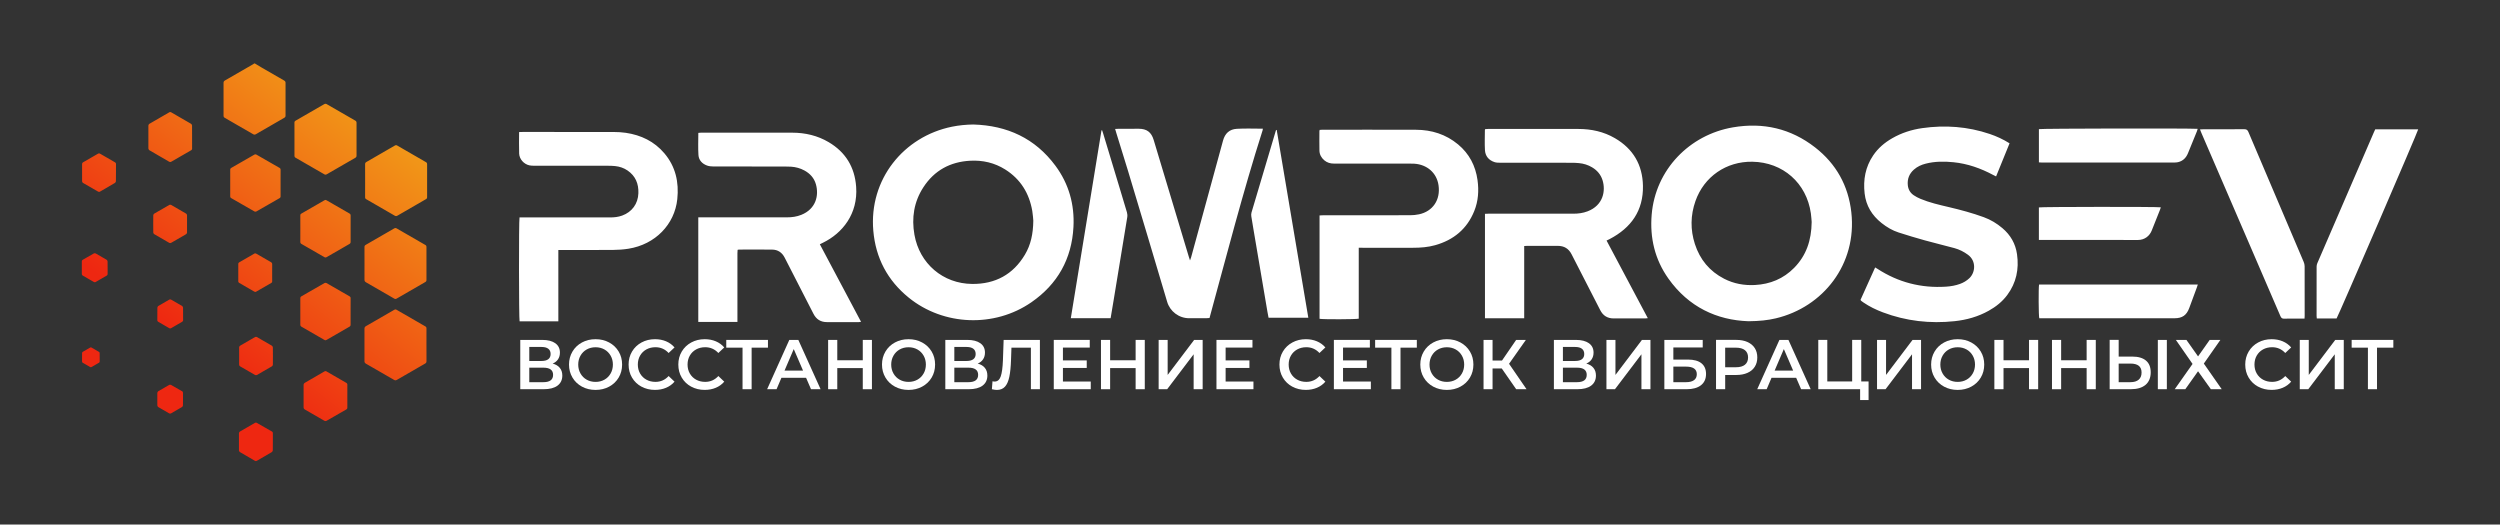
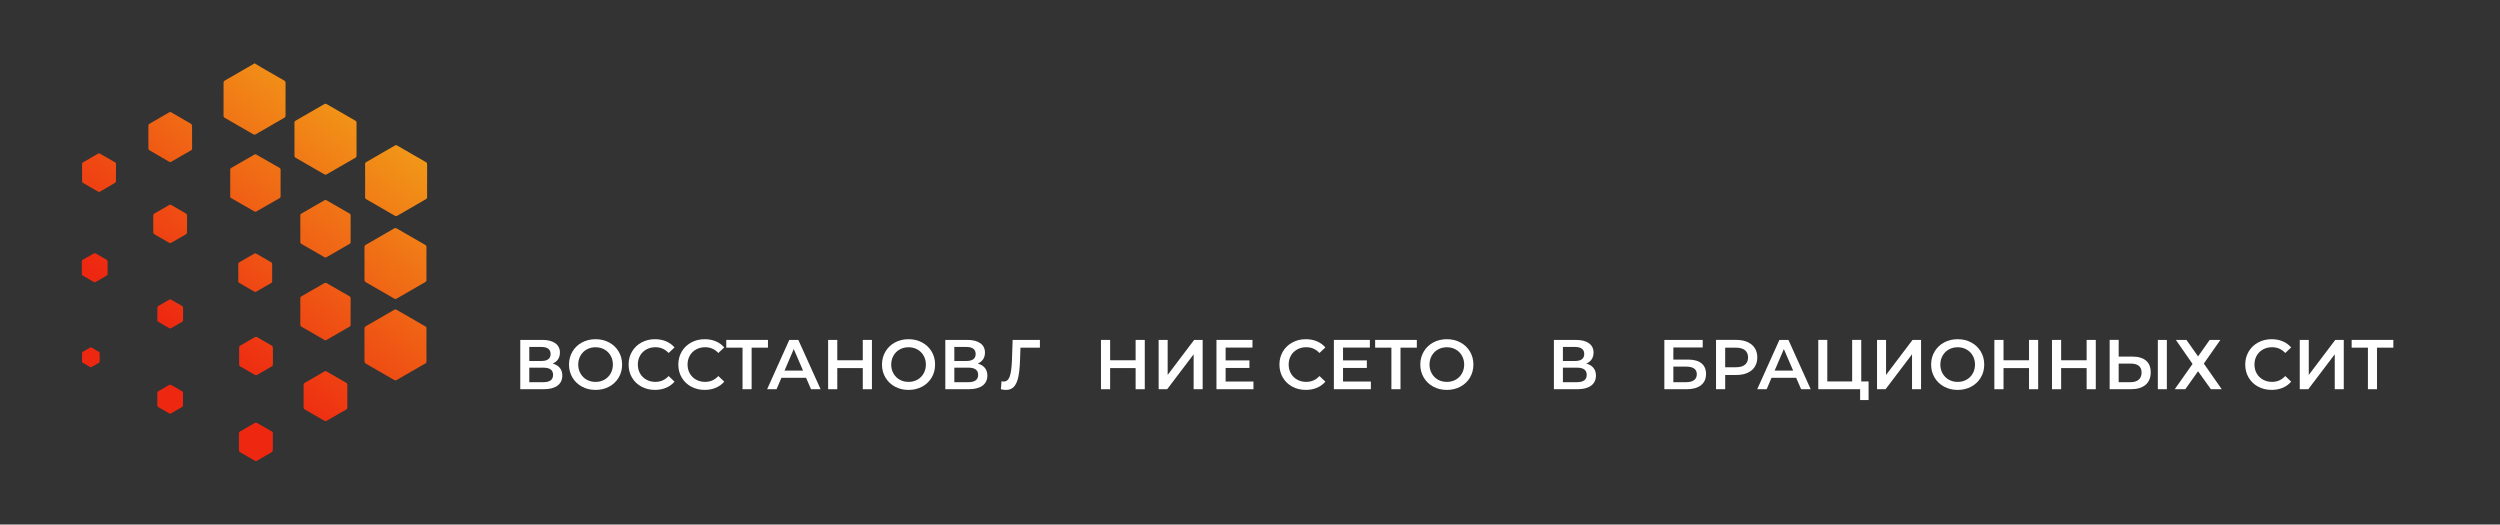
<svg xmlns="http://www.w3.org/2000/svg" viewBox="0 0 2016 423">
  <rect x="0" y="0" width="2016" height="423" fill="#333333" stroke="none" />
  <defs>
    <style> .cls-1 { fill: url(#linear-gradient); } .cls-1, .cls-2, .cls-3, .cls-4 { stroke-width: 0px; } .cls-5 { isolation: isolate; } .cls-2 { fill: none; } .cls-3 { fill: #fff; } .cls-4 { fill: url(#radial-gradient); mix-blend-mode: overlay; opacity: .5; } .cls-6 { clip-path: url(#clippath); } </style>
    <clipPath id="clippath">
      <path class="cls-2" d="m-54,19v2044h-2044V19H-54Z" />
    </clipPath>
    <radialGradient id="radial-gradient" cx="-681.63" cy="1071.7" fx="-681.63" fy="1071.7" r="564.79" gradientTransform="translate(-866.7 -2611.61) rotate(-13.39) scale(1.1 3.45)" gradientUnits="userSpaceOnUse">
      <stop offset="0" stop-color="#d9d9d9" />
      <stop offset="1" stop-color="gray" stop-opacity="0" />
    </radialGradient>
    <linearGradient id="linear-gradient" x1="152.59" y1="279.16" x2="323.87" y2="59.55" gradientUnits="userSpaceOnUse">
      <stop offset="0" stop-color="#ee2711" />
      <stop offset="1" stop-color="#f2ac19" />
    </linearGradient>
  </defs>
  <g class="cls-5">
    <g id="_Слой_1" data-name="Слой 1">
      <g class="cls-6">
        <path class="cls-4" d="m-134.28,1019.05C-383.81-29.06-856.36-814.36-1189.74-734.98c-333.4,79.38-401.38,993.37-151.84,2041.47,249.53,1048.1,722.07,1833.38,1055.47,1754.02,333.38-79.39,401.36-993.36,151.83-2041.46Z" />
      </g>
    </g>
    <g id="_Слой_2" data-name="Слой 2">
      <path class="cls-1" d="m147.61,248.07c.06,3.35,0,6.7.05,10.06,0,.71-.26,1.07-.84,1.4-2.91,1.65-5.82,3.32-8.7,5.04-.64.38-1.1.39-1.73.02-2.88-1.71-5.78-3.39-8.7-5.04-.6-.34-.84-.72-.82-1.41.04-1.68.01-3.35.01-5.03s-.05-3.36.03-5.03c.02-.46.33-1.09.7-1.31,2.97-1.79,5.98-3.53,9.01-5.22.32-.18.93-.16,1.26.02,3.03,1.7,6.04,3.43,9.01,5.21.37.22.7.85.71,1.29Zm-67.75,35.71c-2.03-1.22-4.09-2.41-6.17-3.57-.23-.13-.64-.14-.86-.02-2.07,1.16-4.13,2.35-6.16,3.57-.25.15-.46.58-.48.9-.06,1.14-.02,2.29-.02,3.44s.02,2.29,0,3.44c-.01.47.15.73.56.97,2,1.13,3.98,2.28,5.95,3.45.43.25.74.25,1.18-.01,1.97-1.18,3.96-2.32,5.95-3.45.4-.23.58-.47.58-.96-.03-2.29,0-4.59-.03-6.88,0-.3-.23-.73-.49-.89Zm75.04-173.15c0-3.12.03-6.23-.03-9.35-.01-.49-.35-1.18-.75-1.41-5.36-3.16-10.76-6.27-16.17-9.36-.33-.19-.95-.23-1.27-.05-5.45,3.1-10.87,6.24-16.27,9.42-.38.23-.74.86-.75,1.3-.05,6.19-.05,12.38,0,18.57,0,.48.39,1.15.79,1.39,5.26,3.1,10.57,6.12,15.84,9.2.72.42,1.27.4,1.97-.01,5.24-3.06,10.5-6.08,15.77-9.09.64-.36.89-.78.88-1.51-.04-3.04-.02-6.07-.02-9.11Zm64.24,237.26c-4.06-2.31-8.09-4.67-12.15-6.96-.33-.19-.94-.2-1.27-.01-4.13,2.34-8.25,4.71-12.33,7.13-.37.22-.7.87-.7,1.32-.05,4.63-.05,9.26,0,13.89,0,.44.38,1.05.76,1.27,4.02,2.38,8.08,4.69,12.1,7.05.61.36,1.05.31,1.63-.02,4-2.34,8.02-4.62,12-6.99.41-.24.78-.9.8-1.39.08-2.27.04-4.55.04-6.83s-.02-4.63.01-6.95c.01-.73-.25-1.17-.88-1.53Zm-14.11-112.74c.59.35,1.03.36,1.63,0,3.99-2.34,8.01-4.66,12.03-6.95.6-.34.82-.74.8-1.43-.04-2.28-.02-4.55-.02-6.83h0c0-2.24-.04-4.48.02-6.71.02-.91-.26-1.45-1.07-1.91-3.93-2.21-7.83-4.48-11.73-6.75-.58-.34-1.03-.39-1.64-.03-3.99,2.34-8.01,4.66-12.03,6.95-.63.36-.88.78-.87,1.52.03,4.59.03,9.19,0,13.78,0,.72.28,1.06.85,1.39,4.02,2.3,8.03,4.61,12.03,6.96Zm90.04-7.54c7.63,4.36,15.24,8.76,22.83,13.17.71.41,1.23.43,1.95.01,7.66-4.46,15.34-8.9,23.03-13.31.71-.41,1.02-.84,1.02-1.68-.03-8.87-.02-17.74,0-26.62,0-.76-.22-1.24-.9-1.64-7.73-4.43-15.44-8.88-23.14-13.36-.72-.42-1.27-.39-1.98.02-7.63,4.43-15.27,8.85-22.93,13.24-.76.43-1.04.93-1.04,1.8.04,4.4.02,8.79.02,13.19,0,4.36.03,8.71-.02,13.07-.01,1,.28,1.59,1.17,2.1Zm-208.33-16.86c-.02-.45-.37-1.06-.75-1.28-2.91-1.75-5.85-3.45-8.81-5.09-.39-.22-1.1-.24-1.48-.02-2.97,1.64-5.88,3.39-8.84,5.05-.64.36-.88.79-.88,1.52.03,3.28.03,6.55,0,9.83,0,.74.25,1.16.88,1.52,2.92,1.66,5.82,3.34,8.71,5.04.57.34,1.01.41,1.63.04,2.91-1.74,5.85-3.44,8.81-5.1.62-.35.79-.77.78-1.44-.04-1.64-.01-3.28-.01-4.91,0-1.72.05-3.44-.04-5.15Zm5.89-79.93c-3.96-2.25-7.9-4.53-11.82-6.83-.67-.39-1.18-.41-1.86-.01-3.93,2.31-7.87,4.58-11.83,6.83-.68.39-.92.82-.92,1.6.04,4.52.04,9.03,0,13.55,0,.84.29,1.29,1,1.69,3.96,2.25,7.9,4.53,11.83,6.82.58.34,1.03.39,1.64.03,4-2.34,8.03-4.63,12.01-7,.41-.24.78-.91.79-1.39.08-2.31.04-4.63.04-6.95,0-2.28-.03-4.56.02-6.83.02-.74-.25-1.15-.88-1.5Zm54.94,186.06c.02-.69-.19-1.08-.8-1.43-2.95-1.67-5.87-3.4-8.84-5.05-.39-.22-1.09-.24-1.47-.03-2.97,1.65-5.9,3.34-8.8,5.1-.41.25-.78.91-.79,1.39-.07,3.35-.06,6.71,0,10.06,0,.45.35,1.08.73,1.31,2.94,1.77,5.91,3.49,8.91,5.16.35.2,1,.18,1.36-.01,3-1.67,5.97-3.39,8.91-5.16.38-.23.72-.83.75-1.28.09-1.67.04-3.35.04-5.03,0-1.68-.04-3.36.01-5.03Zm2.52-144.63c-4.02-2.38-8.07-4.72-12.13-7.02-.36-.2-1.03-.22-1.38-.02-4.1,2.32-8.18,4.67-12.24,7.08-.38.22-.72.84-.74,1.29-.07,2.28-.03,4.55-.03,6.83,0,2.36-.04,4.72.03,7.07.01.45.34,1.08.71,1.3,4.05,2.41,8.13,4.77,12.23,7.08.36.2,1.03.2,1.39,0,4.07-2.29,8.12-4.63,12.14-7.01.38-.23.75-.85.76-1.29.05-4.67.05-9.35,0-14.02,0-.44-.36-1.07-.74-1.3Zm136.31-75.05c-7.62-4.36-15.23-8.75-22.82-13.16-.79-.46-1.38-.48-2.18-.02-7.66,4.46-15.34,8.88-23.03,13.28-.67.39-.93.81-.93,1.6.04,4.43.02,8.87.02,13.3s.01,8.95-.01,13.42c0,.72.19,1.15.84,1.53,7.76,4.44,15.51,8.91,23.24,13.4.72.42,1.26.38,1.96-.02,7.63-4.43,15.27-8.84,22.93-13.22.79-.45,1.1-.95,1.09-1.88-.04-8.79-.04-17.58,0-26.36,0-.94-.31-1.42-1.1-1.87Zm-4.6,74.95c-6.2-3.55-12.39-7.11-18.57-10.7-.56-.33-.95-.33-1.51,0-6.21,3.61-12.44,7.2-18.67,10.76-.64.37-.88.79-.87,1.51.03,3.55.01,7.11.01,10.66,0,3.55.02,7.11-.02,10.66,0,.82.25,1.28.98,1.7,6.14,3.49,12.26,7.03,18.37,10.57.66.39,1.16.44,1.85.04,6.1-3.56,12.22-7.09,18.36-10.59.71-.41,1.01-.84,1.01-1.68-.03-7.11-.03-14.22,0-21.33,0-.79-.27-1.22-.94-1.6Zm62.09,105.91c0-4.4-.02-8.79.02-13.19,0-.81-.24-1.29-.97-1.71-7.73-4.43-15.44-8.88-23.14-13.36-.68-.39-1.16-.39-1.83,0-7.6,4.42-15.2,8.82-22.83,13.18-.86.49-1.23,1.03-1.23,2.06.04,8.71.04,17.43,0,26.14,0,1.01.31,1.58,1.19,2.09,7.59,4.34,15.17,8.71,22.73,13.11.81.47,1.43.4,2.2-.05,7.56-4.39,15.14-8.77,22.73-13.11.83-.48,1.17-1,1.16-1.98-.05-4.4-.02-8.79-.02-13.19Zm.51-145.7c0-.77-.24-1.23-.92-1.62-7.72-4.43-15.44-8.89-23.13-13.37-.72-.42-1.26-.4-1.96,0-7.63,4.43-15.27,8.85-22.93,13.25-.74.43-1.05.92-1.04,1.8.04,4.4.02,8.79.02,13.19,0,4.48.02,8.95-.02,13.43,0,.78.25,1.22.93,1.61,7.66,4.39,15.3,8.81,22.93,13.25.79.46,1.39.48,2.19.02,7.66-4.47,15.34-8.9,23.03-13.32.68-.39.92-.85.92-1.62-.02-8.87-.02-17.74,0-26.62Zm-115.22-67.41c-6.04-3.44-12.05-6.91-18.06-10.4-1.89-1.1-3.75-2.26-5.62-3.39h-.48c-.32.23-.64.48-.98.67-7.54,4.36-15.07,8.72-22.62,13.04-.82.47-1.17.99-1.16,1.97.04,8.79.03,17.58,0,26.37,0,.86.25,1.37,1.02,1.81,7.62,4.36,15.23,8.75,22.82,13.18.85.49,1.48.46,2.29-.02,7.59-4.42,15.2-8.81,22.82-13.18.75-.43,1.06-.92,1.05-1.79-.03-8.79-.03-17.58,0-26.37,0-.92-.29-1.43-1.09-1.89Zm-3.83,70.38c-6.24-3.56-12.46-7.17-18.7-10.73-.35-.2-1.02-.2-1.37,0-6.24,3.56-12.46,7.17-18.7,10.74-.68.39-.94.82-.93,1.6.03,7.11.03,14.22,0,21.34,0,.73.23,1.14.87,1.51,6.24,3.57,12.45,7.19,18.7,10.74.38.22,1.1.22,1.48,0,6.25-3.55,12.47-7.16,18.71-10.73.65-.37.87-.8.86-1.53-.03-3.56-.01-7.11-.01-10.67s-.02-7.11.02-10.67c0-.77-.23-1.23-.92-1.62Zm-5.3,144.84c-.02-.48-.38-1.15-.78-1.39-4.01-2.39-8.06-4.72-12.13-7.01-.36-.2-1.02-.23-1.37-.03-4.1,2.32-8.18,4.68-12.23,7.08-.36.21-.69.79-.69,1.21-.05,4.71-.05,9.43,0,14.14,0,.41.35.99.71,1.2,4.02,2.38,8.06,4.72,12.13,7.01.39.22,1.11.22,1.5,0,4.07-2.29,8.12-4.63,12.13-7.01.38-.22.72-.85.73-1.29.07-2.31.03-4.63.03-6.95,0-2.32.04-4.64-.04-6.95Zm59.09,28.48c-5.28-3-10.53-6.04-15.78-9.1-.63-.37-1.11-.39-1.75-.02-5.31,3.1-10.66,6.14-15.96,9.26-.41.24-.83.9-.83,1.37-.05,6.19-.05,12.39,0,18.58,0,.47.42,1.13.84,1.37,5.33,3.14,10.7,6.23,16.08,9.29.38.22,1.09.21,1.47,0,5.35-3.04,10.66-6.14,16-9.19.7-.4.9-.88.89-1.64-.03-3.04-.01-6.07-.01-9.11,0-3.04-.02-6.07.02-9.11,0-.81-.23-1.29-.97-1.71Zm2.67-69.74c-6.2-3.55-12.38-7.15-18.59-10.69-.38-.22-1.1-.22-1.48,0-6.21,3.53-12.39,7.14-18.6,10.68-.74.42-.96.91-.96,1.71.02,7.03.03,14.07,0,21.1,0,.87.28,1.37,1.04,1.8,6.17,3.52,12.33,7.08,18.47,10.65.61.36,1.06.3,1.63-.04,6.15-3.57,12.3-7.13,18.47-10.66.73-.42.96-.92.95-1.73-.03-3.52-.01-7.03-.01-10.55s-.02-7.11.02-10.67c0-.78-.25-1.22-.93-1.61Z" />
      <g>
-         <path class="cls-3" d="m1409.92,259.04c-25.41-.86-48.24-11.45-64.52-34.39-10.92-15.4-15.05-32.79-13.49-51.55,3.03-36.31,30.52-64.41,65.54-70.41,24.34-4.17,46.66.93,66.22,16.15,17.02,13.25,26.83,30.84,29.24,52.32,4.7,41.92-22.78,76.54-60.92,85.55-6.49,1.53-13.07,2.23-22.08,2.33Zm51.01-80.01c-.14-1.58-.27-4.3-.65-6.98-3.47-24.44-22.51-41.23-47.18-41.63-21.02-.35-38.97,12.01-45.89,31.73-4.02,11.46-4.19,23.07-.46,34.61,4.04,12.5,11.84,22,23.61,28.03,7.8,4,16.15,5.51,24.86,5.04,12.23-.66,22.9-5.03,31.54-13.8,9.77-9.92,13.98-22.11,14.17-37Zm-676.05-78.63c27.25.79,49.82,11.08,66.24,33.28,10.81,14.61,15.47,31.27,14.51,49.37-1.37,25.71-12.78,46.07-33.91,60.69-29.81,20.63-70.87,19.04-98.92-3.72-17.12-13.89-26.67-31.98-28.57-53.96-3.58-41.36,24.42-75.96,63.47-83.89,5.66-1.15,11.38-1.68,17.18-1.78Zm48.37,77.49c-.16-1.57-.29-4.7-.82-7.76-2.47-14.27-9.45-25.68-21.84-33.47-8.59-5.41-18.1-7.58-28.17-7.05-16.17.84-29.03,7.84-37.87,21.49-7.56,11.67-9.55,24.56-7.16,38.17,4.1,23.3,23.02,39.53,46.65,39.7,18.51.14,32.9-7.58,42.45-23.62,4.73-7.95,6.63-16.73,6.76-27.46Zm-270.15,81.74h31.56v-2.94c0-17.51,0-35.01,0-52.52,0-.92.1-1.84.15-2.7.5-.11.73-.21.96-.21,8.96-.01,17.92-.1,26.87.02,4.61.06,7.97,2.28,10.12,6.49,7.69,15.09,15.51,30.12,23.18,45.22,2.32,4.57,5.89,6.76,10.93,6.76,8.56,0,17.11,0,25.67,0,.51,0,1.01-.13,1.8-.23-11.15-20.98-22.16-41.7-33.23-62.55.94-.46,1.72-.84,2.5-1.23,15.72-7.65,28.36-23.28,26.78-45.12-1.14-15.81-8.48-27.91-22.16-35.99-9.03-5.33-18.93-7.62-29.36-7.64-24.55-.05-49.11-.02-73.66,0-.69,0-1.38.1-2.09.16,0,6.08-.28,12,.1,17.87.27,4.14,3,7.02,6.89,8.45,1.6.59,3.43.76,5.16.77,19.19.05,38.39.03,57.58.04,1.68,0,3.36.02,5.04.13,3.8.25,7.41,1.23,10.76,3.05,4.55,2.47,7.84,6.06,9.28,11.1,2.59,9.05.04,19.94-11.76,24.68-3.68,1.48-7.53,2.02-11.5,2.02-22.87-.02-45.75-.01-68.62-.01-.94,0-1.87,0-2.96,0v84.41Zm666-61.24c.95-.05,1.65-.13,2.35-.13,8.24,0,16.47,0,24.71,0,5.11,0,8.78,2.13,11.16,6.8,7.63,15.03,15.43,29.98,23.08,45,2.32,4.56,5.9,6.73,10.95,6.72,8.48-.02,16.95,0,25.43-.01.59,0,1.17-.12,2.01-.2-11.15-20.98-22.16-41.7-33.26-62.59.95-.45,1.74-.81,2.5-1.21,17.36-9.07,27.22-22.94,26.84-42.96-.33-16.91-7.92-29.85-22.61-38.39-9.06-5.27-19-7.42-29.42-7.43-24.31-.03-48.62-.01-72.93,0-.77,0-1.55.08-2.21.12-.17.36-.29.5-.29.64-.02,5.43-.26,10.88.05,16.3.28,4.83,3.07,8.16,7.71,9.67,1.41.46,2.99.5,4.49.5,19.19.03,38.39.01,57.58.03,2,0,4,.08,5.99.27,3.79.35,7.37,1.45,10.64,3.41,4.07,2.43,6.98,5.81,8.41,10.37,2.64,8.45.69,20.23-12.08,25.11-3.63,1.38-7.4,1.91-11.28,1.9-22.87-.02-45.74,0-68.62,0-.93,0-1.85.07-2.83.11v84.23h31.64v-58.24Zm271.77,44.22c.57.44,1.15.86,1.75,1.27,4.91,3.36,10.23,5.93,15.78,8.02,18.68,7.03,37.99,9.21,57.78,7.1,9.7-1.04,18.98-3.63,27.56-8.44,5.79-3.24,10.9-7.28,14.88-12.63,7.3-9.83,9.61-20.88,7.9-32.89-1.21-8.54-5.21-15.48-11.77-21.05-4.5-3.82-9.46-6.81-15-8.84-9.25-3.38-18.74-5.92-28.31-8.17-7.7-1.81-15.43-3.56-22.76-6.63-1.9-.8-3.78-1.76-5.48-2.92-2.77-1.89-4.39-4.62-4.74-7.99-.52-5.04,1.09-9.28,4.9-12.66,2.75-2.45,6.01-3.92,9.54-4.81,7.39-1.88,14.89-1.9,22.4-1.14,11.37,1.15,21.95,4.89,31.98,10.26.69.37,1.4.7,2.36,1.18,3.65-8.97,7.24-17.8,10.86-26.7-5.18-3.24-10.46-5.67-16-7.54-17.76-6-35.95-7.33-54.45-4.7-8.53,1.22-16.65,3.83-24.17,8.15-6.11,3.51-11.39,7.96-15.36,13.85-6.29,9.32-8.15,19.64-6.9,30.65,1.12,9.93,5.93,17.73,13.67,23.88,4.17,3.31,8.71,6.01,13.77,7.63,6.99,2.25,14.03,4.38,21.11,6.34,7.93,2.2,15.94,4.1,23.88,6.26,3.96,1.08,7.58,2.92,10.91,5.36,6.87,5.03,5.99,14.31,1.11,18.91-2.19,2.07-4.7,3.56-7.52,4.58-3.64,1.32-7.42,1.98-11.26,2.23-20.04,1.3-38.53-3.45-55.38-14.42-.52-.34-1.06-.64-1.8-1.09-3.99,8.84-7.92,17.56-11.82,26.2.28.36.39.59.57.73Zm-402.13-42.81c13.6,0,27.19-.01,40.79,0,6.02,0,11.99-.45,17.81-2.09,14.84-4.18,25.64-13.07,31.48-27.49,3.25-8.03,3.84-16.45,2.65-24.99-1.6-11.56-6.67-21.28-15.68-28.78-9.82-8.16-21.34-11.76-33.96-11.81-25.19-.1-50.39-.03-75.58-.03-.69,0-1.38.1-2.05.14-.11.39-.22.61-.23.84-.01,5.28-.1,10.55.02,15.83.07,3.19,1.53,5.84,3.98,7.9,2.25,1.88,4.86,2.61,7.78,2.6,20.07-.03,40.15-.02,60.22-.01,1.52,0,3.04,0,4.56.1,10.31.7,18.02,7.4,19.49,17.32,1.76,11.88-4.67,21.14-15.71,23.49-2.33.5-4.75.73-7.13.74-23.43.05-46.87.03-70.3.04-.92,0-1.84.09-2.8.13v83.35c2.38.55,29.55.49,31.61-.11v-57.18c1.19,0,2.12,0,3.06,0Zm-648.5,30.53v-28.75c1.14,0,2,0,2.86,0,13.76,0,27.52.07,41.27-.04,4.14-.04,8.32-.31,12.41-.97,21.61-3.46,37.23-19.54,39.38-39.98,1.44-13.69-1.36-26.29-10.44-36.99-8.13-9.59-18.79-14.67-31.07-16.5-3.23-.48-6.53-.65-9.8-.66-24.4-.05-48.79-.03-73.19-.03-1,0-2,.05-3.07.08,0,6.01-.17,11.69.05,17.35.18,4.53,3.82,8.53,8.23,9.5,1.31.29,2.7.31,4.05.31,19.76.02,39.51,0,59.27.02,1.92,0,3.84.06,5.75.25,3.64.36,7.05,1.49,10.08,3.56,6.47,4.41,9.03,10.72,8.76,18.37-.3,8.46-5.14,15.12-13.11,18.01-3.13,1.13-6.36,1.49-9.66,1.48-23.44-.01-46.87,0-70.31,0-.94,0-1.88,0-2.76,0-.63,2.57-.53,81.99.05,83.78h31.25v-28.77Zm449.77-123.7c3.23,10.46,6.53,20.89,9.68,31.37,10.55,35.11,21.1,70.22,31.5,105.37,2.26,7.65,9.39,13.31,17.92,13.25,4.72-.03,9.44-.03,14.16-.05.63,0,1.26-.08,2.08-.13,13.84-50.63,26.91-101.44,42.84-151.45.11-.36.11-.75.17-1.22-7.06,0-14.02-.3-20.94.09-6.04.34-9.59,3.74-11.17,9.5-3.46,12.63-6.9,25.27-10.36,37.91-5.12,18.72-10.24,37.44-15.36,56.16-.19.7-.48,1.36-.91,2.58-.46-1.42-.74-2.23-.99-3.06-9.44-31.36-18.87-62.72-28.3-94.08-1.9-6.32-5.54-9.05-12.12-9.05-5.52,0-11.04.03-16.55.05-.7,0-1.4.07-2.43.12.33,1.11.56,1.86.79,2.62Zm958.47,148.07c0-13.35.02-26.7-.03-40.05,0-1.15-.31-2.38-.76-3.44-14.85-34.92-29.75-69.83-44.57-104.76-.7-1.64-1.5-2.26-3.32-2.25-11.12.09-22.23.04-33.35.05-.7,0-1.4.06-2.39.11.42,1.06.75,1.93,1.12,2.79,12.63,29.27,25.26,58.54,37.89,87.81,8.61,19.95,17.25,39.9,25.81,59.87.66,1.54,1.42,2.24,3.16,2.15,2.95-.14,5.92-.04,8.88-.04,2.39,0,4.78,0,7.44,0,.06-.98.12-1.61.12-2.23Zm55.81-148.02c-15.21,35.18-30.42,70.37-45.6,105.56-.37.85-.58,1.83-.58,2.75-.04,13.26-.03,26.53-.02,39.79,0,.68.11,1.36.16,2.03h15.96c2.05-3.52,65.58-150.71,65.81-152.49h-34.65c-.42.91-.77,1.62-1.08,2.35Zm-1026.06-1.54c-8.24,50.46-16.48,100.91-24.73,151.47h32.1c.88-5.23,1.73-10.26,2.56-15.3,3.64-22.06,7.28-44.12,10.86-66.19.21-1.28.08-2.72-.28-3.97-1.83-6.37-3.79-12.7-5.71-19.04-4.5-14.9-9.01-29.81-13.51-44.71-.24-.79-.53-1.57-.79-2.36-.16.03-.33.06-.49.09Zm140.78-.32c-.12.37-.24.73-.35,1.1-6.5,21.82-13,43.64-19.46,65.47-.28.95-.29,2.05-.15,3.05.51,3.48,1.13,6.94,1.72,10.4,3.76,22.21,7.53,44.43,11.3,66.64.28,1.62.61,3.23.89,4.72h32.06c-8.52-50.63-17-101.02-25.49-151.4-.18,0-.36.01-.54.02Zm615.29,124.63c-.52,2.9-.4,25.35.17,27.19,4.01,0,8.08,0,12.15,0,32.31,0,64.62,0,96.93,0,6.22,0,9.7-2.43,11.83-8.18,2.06-5.54,4.11-11.08,6.15-16.63.27-.73.49-1.47.78-2.37h-128.02Zm-.13-125.33v26.82c.79.04,1.42.11,2.05.11,35.82,0,71.65,0,107.47,0,.95,0,1.92-.09,2.84-.32,3.88-.97,6.35-3.53,7.83-7.13,2.43-5.91,4.84-11.83,7.24-17.75.23-.57.38-1.18.62-1.95-6.49-.52-126.26-.28-128.06.23Zm-.02,63.14v26.22c.93,0,1.71,0,2.5,0,25.74,0,51.48-.06,77.22.05,5.83.03,9.7-3.54,11.29-7.65,2.16-5.58,4.44-11.12,6.65-16.69.26-.65.44-1.32.66-2.01-2.64-.53-96.55-.43-98.33.08Z" />
        <g>
          <path class="cls-3" d="m451.46,296.68c1.33,1.65,1.99,3.7,1.99,6.16,0,3.48-1.29,6.19-3.86,8.12-2.58,1.93-6.3,2.9-11.19,2.9h-18.86v-39.76h17.78c4.47,0,7.95.89,10.45,2.67,2.5,1.78,3.75,4.3,3.75,7.55,0,2.08-.5,3.88-1.51,5.4-1,1.51-2.45,2.67-4.35,3.46,2.54.68,4.47,1.85,5.79,3.49Zm-24.65-5.59h9.88c2.38,0,4.2-.47,5.45-1.42,1.25-.95,1.87-2.35,1.87-4.2s-.62-3.27-1.87-4.23c-1.25-.97-3.07-1.45-5.45-1.45h-9.88v11.3Zm19.2,11.19c0-3.86-2.61-5.79-7.84-5.79h-11.36v11.7h11.36c5.23,0,7.84-1.97,7.84-5.91Z" />
          <path class="cls-3" d="m469.3,311.79c-3.26-1.76-5.81-4.2-7.67-7.33s-2.78-6.62-2.78-10.48.93-7.35,2.78-10.48,4.41-5.57,7.67-7.33c3.26-1.76,6.91-2.64,10.96-2.64s7.7.88,10.96,2.64c3.26,1.76,5.81,4.19,7.67,7.3,1.86,3.11,2.78,6.61,2.78,10.51s-.93,7.4-2.78,10.51c-1.86,3.11-4.41,5.54-7.67,7.3-3.26,1.76-6.91,2.64-10.96,2.64s-7.71-.88-10.96-2.64Zm18.12-5.62c2.12-1.19,3.79-2.86,5-5,1.21-2.14,1.82-4.53,1.82-7.18s-.61-5.04-1.82-7.18c-1.21-2.14-2.88-3.81-5-5-2.12-1.19-4.51-1.79-7.16-1.79s-5.04.6-7.16,1.79c-2.12,1.19-3.79,2.86-5,5-1.21,2.14-1.82,4.53-1.82,7.18s.61,5.05,1.82,7.18c1.21,2.14,2.88,3.81,5,5,2.12,1.19,4.51,1.79,7.16,1.79s5.04-.6,7.16-1.79Z" />
          <path class="cls-3" d="m517.26,311.79c-3.24-1.76-5.77-4.19-7.61-7.3-1.84-3.1-2.75-6.61-2.75-10.51s.93-7.4,2.78-10.51c1.85-3.1,4.4-5.54,7.64-7.3,3.24-1.76,6.86-2.64,10.88-2.64,3.26,0,6.23.57,8.92,1.7,2.69,1.14,4.96,2.78,6.82,4.94l-4.77,4.49c-2.88-3.1-6.42-4.66-10.62-4.66-2.73,0-5.17.6-7.33,1.79-2.16,1.19-3.84,2.85-5.06,4.97-1.21,2.12-1.82,4.52-1.82,7.21s.61,5.09,1.82,7.21c1.21,2.12,2.9,3.78,5.06,4.97,2.16,1.19,4.6,1.79,7.33,1.79,4.2,0,7.74-1.57,10.62-4.71l4.77,4.54c-1.86,2.16-4.14,3.81-6.84,4.94-2.71,1.14-5.69,1.7-8.95,1.7-4.01,0-7.64-.88-10.88-2.64Z" />
          <path class="cls-3" d="m557.36,311.79c-3.24-1.76-5.77-4.19-7.61-7.3-1.84-3.1-2.75-6.61-2.75-10.51s.93-7.4,2.78-10.51c1.85-3.1,4.4-5.54,7.64-7.3,3.24-1.76,6.86-2.64,10.88-2.64,3.26,0,6.23.57,8.92,1.7,2.69,1.14,4.96,2.78,6.82,4.94l-4.77,4.49c-2.88-3.1-6.42-4.66-10.62-4.66-2.73,0-5.17.6-7.33,1.79-2.16,1.19-3.84,2.85-5.06,4.97-1.21,2.12-1.82,4.52-1.82,7.21s.61,5.09,1.82,7.21c1.21,2.12,2.9,3.78,5.06,4.97,2.16,1.19,4.6,1.79,7.33,1.79,4.2,0,7.74-1.57,10.62-4.71l4.77,4.54c-1.86,2.16-4.14,3.81-6.84,4.94-2.71,1.14-5.69,1.7-8.95,1.7-4.01,0-7.64-.88-10.88-2.64Z" />
          <path class="cls-3" d="m619.29,280.35h-13.18v33.51h-7.33v-33.51h-13.12v-6.25h33.62v6.25Z" />
          <path class="cls-3" d="m650.02,304.66h-19.88l-3.92,9.2h-7.61l17.89-39.76h7.27l17.95,39.76h-7.72l-3.98-9.2Zm-2.44-5.79l-7.5-17.38-7.44,17.38h14.94Z" />
          <path class="cls-3" d="m703.12,274.11v39.76h-7.38v-17.04h-20.56v17.04h-7.38v-39.76h7.38v16.41h20.56v-16.41h7.38Z" />
          <path class="cls-3" d="m721.69,311.79c-3.26-1.76-5.81-4.2-7.67-7.33s-2.78-6.62-2.78-10.48.93-7.35,2.78-10.48,4.41-5.57,7.67-7.33c3.26-1.76,6.91-2.64,10.96-2.64s7.7.88,10.96,2.64c3.26,1.76,5.81,4.19,7.67,7.3,1.86,3.11,2.78,6.61,2.78,10.51s-.93,7.4-2.78,10.51c-1.86,3.11-4.41,5.54-7.67,7.3-3.26,1.76-6.91,2.64-10.96,2.64s-7.71-.88-10.96-2.64Zm18.12-5.62c2.12-1.19,3.79-2.86,5-5,1.21-2.14,1.82-4.53,1.82-7.18s-.61-5.04-1.82-7.18c-1.21-2.14-2.88-3.81-5-5-2.12-1.19-4.51-1.79-7.16-1.79s-5.04.6-7.16,1.79c-2.12,1.19-3.79,2.86-5,5-1.21,2.14-1.82,4.53-1.82,7.18s.61,5.05,1.82,7.18c1.21,2.14,2.88,3.81,5,5,2.12,1.19,4.51,1.79,7.16,1.79s5.04-.6,7.16-1.79Z" />
          <path class="cls-3" d="m794.22,296.68c1.33,1.65,1.99,3.7,1.99,6.16,0,3.48-1.29,6.19-3.86,8.12-2.58,1.93-6.3,2.9-11.19,2.9h-18.86v-39.76h17.78c4.47,0,7.95.89,10.45,2.67,2.5,1.78,3.75,4.3,3.75,7.55,0,2.08-.5,3.88-1.51,5.4-1,1.51-2.45,2.67-4.35,3.46,2.54.68,4.47,1.85,5.79,3.49Zm-24.65-5.59h9.88c2.38,0,4.2-.47,5.45-1.42,1.25-.95,1.87-2.35,1.87-4.2s-.62-3.27-1.87-4.23c-1.25-.97-3.07-1.45-5.45-1.45h-9.88v11.3Zm19.2,11.19c0-3.86-2.61-5.79-7.84-5.79h-11.36v11.7h11.36c5.23,0,7.84-1.97,7.84-5.91Z" />
-           <path class="cls-3" d="m838.58,274.11v39.76h-7.27v-33.51h-15.68l-.34,9.94c-.19,5.57-.64,10.08-1.36,13.55-.72,3.46-1.87,6.1-3.46,7.89-1.59,1.8-3.79,2.7-6.59,2.7-.98,0-2.33-.19-4.03-.57l.51-6.42c.49.15,1.06.23,1.7.23,2.31,0,3.95-1.37,4.91-4.12.97-2.74,1.56-7.07,1.79-12.98l.57-16.47h29.25Z" />
-           <path class="cls-3" d="m879.58,307.67v6.19h-29.82v-39.76h29.02v6.19h-21.64v10.34h19.2v6.08h-19.2v10.96h22.43Z" />
+           <path class="cls-3" d="m838.58,274.11v39.76v-33.51h-15.68l-.34,9.94c-.19,5.57-.64,10.08-1.36,13.55-.72,3.46-1.87,6.1-3.46,7.89-1.59,1.8-3.79,2.7-6.59,2.7-.98,0-2.33-.19-4.03-.57l.51-6.42c.49.15,1.06.23,1.7.23,2.31,0,3.95-1.37,4.91-4.12.97-2.74,1.56-7.07,1.79-12.98l.57-16.47h29.25Z" />
          <path class="cls-3" d="m923.15,274.11v39.76h-7.38v-17.04h-20.56v17.04h-7.38v-39.76h7.38v16.41h20.56v-16.41h7.38Z" />
          <path class="cls-3" d="m934.33,274.11h7.27v28.23l21.35-28.23h6.87v39.76h-7.27v-28.17l-21.35,28.17h-6.87v-39.76Z" />
          <path class="cls-3" d="m1010.78,307.67v6.19h-29.82v-39.76h29.02v6.19h-21.64v10.34h19.2v6.08h-19.2v10.96h22.43Z" />
          <path class="cls-3" d="m1042.1,311.79c-3.24-1.76-5.77-4.19-7.61-7.3-1.84-3.1-2.75-6.61-2.75-10.51s.93-7.4,2.78-10.51c1.85-3.1,4.4-5.54,7.64-7.3,3.24-1.76,6.86-2.64,10.88-2.64,3.26,0,6.23.57,8.92,1.7,2.69,1.14,4.96,2.78,6.82,4.94l-4.77,4.49c-2.88-3.1-6.42-4.66-10.62-4.66-2.73,0-5.17.6-7.33,1.79-2.16,1.19-3.84,2.85-5.06,4.97-1.21,2.12-1.82,4.52-1.82,7.21s.61,5.09,1.82,7.21c1.21,2.12,2.9,3.78,5.06,4.97,2.16,1.19,4.6,1.79,7.33,1.79,4.2,0,7.74-1.57,10.62-4.71l4.77,4.54c-1.86,2.16-4.14,3.81-6.84,4.94-2.71,1.14-5.69,1.7-8.95,1.7-4.01,0-7.64-.88-10.88-2.64Z" />
          <path class="cls-3" d="m1105.46,307.67v6.19h-29.82v-39.76h29.02v6.19h-21.64v10.34h19.2v6.08h-19.2v10.96h22.43Z" />
          <path class="cls-3" d="m1142.54,280.35h-13.18v33.51h-7.33v-33.51h-13.12v-6.25h33.62v6.25Z" />
          <path class="cls-3" d="m1155.78,311.79c-3.26-1.76-5.81-4.2-7.67-7.33s-2.78-6.62-2.78-10.48.93-7.35,2.78-10.48,4.41-5.57,7.67-7.33c3.26-1.76,6.91-2.64,10.96-2.64s7.7.88,10.96,2.64c3.26,1.76,5.81,4.19,7.67,7.3,1.86,3.11,2.78,6.61,2.78,10.51s-.93,7.4-2.78,10.51c-1.86,3.11-4.41,5.54-7.67,7.3-3.26,1.76-6.91,2.64-10.96,2.64s-7.71-.88-10.96-2.64Zm18.12-5.62c2.12-1.19,3.79-2.86,5-5,1.21-2.14,1.82-4.53,1.82-7.18s-.61-5.04-1.82-7.18c-1.21-2.14-2.88-3.81-5-5-2.12-1.19-4.51-1.79-7.16-1.79s-5.04.6-7.16,1.79c-2.12,1.19-3.79,2.86-5,5-1.21,2.14-1.82,4.53-1.82,7.18s.61,5.05,1.82,7.18c1.21,2.14,2.88,3.81,5,5,2.12,1.19,4.51,1.79,7.16,1.79s5.04-.6,7.16-1.79Z" />
-           <path class="cls-3" d="m1210.98,297.11h-7.38v16.75h-7.27v-39.76h7.27v16.64h7.61l11.42-16.64h7.84l-13.57,19.25,14.09,20.5h-8.35l-11.64-16.75Z" />
          <path class="cls-3" d="m1284.98,296.68c1.33,1.65,1.99,3.7,1.99,6.16,0,3.48-1.29,6.19-3.86,8.12-2.58,1.93-6.3,2.9-11.19,2.9h-18.86v-39.76h17.78c4.47,0,7.95.89,10.45,2.67,2.5,1.78,3.75,4.3,3.75,7.55,0,2.08-.5,3.88-1.51,5.4-1,1.51-2.45,2.67-4.35,3.46,2.54.68,4.47,1.85,5.79,3.49Zm-24.65-5.59h9.88c2.38,0,4.2-.47,5.45-1.42,1.25-.95,1.87-2.35,1.87-4.2s-.62-3.27-1.87-4.23c-1.25-.97-3.07-1.45-5.45-1.45h-9.88v11.3Zm19.2,11.19c0-3.86-2.61-5.79-7.84-5.79h-11.36v11.7h11.36c5.23,0,7.84-1.97,7.84-5.91Z" />
-           <path class="cls-3" d="m1295.43,274.11h7.27v28.23l21.35-28.23h6.87v39.76h-7.27v-28.17l-21.35,28.17h-6.87v-39.76Z" />
          <path class="cls-3" d="m1342.12,274.11h30.95v6.08h-23.68v9.77h11.76c4.77,0,8.4.99,10.88,2.98,2.48,1.99,3.72,4.86,3.72,8.6,0,3.94-1.36,6.98-4.09,9.12-2.73,2.14-6.61,3.21-11.64,3.21h-17.89v-39.76Zm17.49,34.08c2.84,0,5-.55,6.47-1.65,1.48-1.1,2.22-2.69,2.22-4.77,0-4.09-2.9-6.13-8.69-6.13h-10.22v12.55h10.22Z" />
          <path class="cls-3" d="m1409.16,275.81c2.56,1.14,4.52,2.76,5.88,4.88,1.36,2.12,2.04,4.64,2.04,7.55s-.68,5.39-2.04,7.53c-1.36,2.14-3.32,3.78-5.88,4.91-2.56,1.14-5.56,1.7-9,1.7h-8.97v11.47h-7.38v-39.76h16.36c3.44,0,6.45.57,9,1.7Zm-2.02,18.29c1.67-1.36,2.5-3.31,2.5-5.85s-.83-4.49-2.5-5.85c-1.67-1.36-4.11-2.04-7.33-2.04h-8.63v15.79h8.63c3.22,0,5.66-.68,7.33-2.04Z" />
          <path class="cls-3" d="m1448.44,304.66h-19.88l-3.92,9.2h-7.61l17.89-39.76h7.27l17.95,39.76h-7.72l-3.98-9.2Zm-2.44-5.79l-7.5-17.38-7.44,17.38h14.94Z" />
          <path class="cls-3" d="m1506.82,307.61v14.99h-6.82v-8.75h-33.74v-39.76h7.27v33.51h20.05v-33.51h7.33v33.51h5.91Z" />
          <path class="cls-3" d="m1513.64,274.11h7.27v28.23l21.35-28.23h6.87v39.76h-7.27v-28.17l-21.35,28.17h-6.87v-39.76Z" />
          <path class="cls-3" d="m1567.71,311.79c-3.26-1.76-5.81-4.2-7.67-7.33s-2.78-6.62-2.78-10.48.93-7.35,2.78-10.48,4.41-5.57,7.67-7.33c3.26-1.76,6.91-2.64,10.96-2.64s7.7.88,10.96,2.64c3.26,1.76,5.81,4.19,7.67,7.3,1.86,3.11,2.78,6.61,2.78,10.51s-.93,7.4-2.78,10.51c-1.86,3.11-4.41,5.54-7.67,7.3-3.26,1.76-6.91,2.64-10.96,2.64s-7.71-.88-10.96-2.64Zm18.12-5.62c2.12-1.19,3.79-2.86,5-5,1.21-2.14,1.82-4.53,1.82-7.18s-.61-5.04-1.82-7.18c-1.21-2.14-2.88-3.81-5-5-2.12-1.19-4.51-1.79-7.16-1.79s-5.04.6-7.16,1.79c-2.12,1.19-3.79,2.86-5,5-1.21,2.14-1.82,4.53-1.82,7.18s.61,5.05,1.82,7.18c1.21,2.14,2.88,3.81,5,5,2.12,1.19,4.51,1.79,7.16,1.79s5.04-.6,7.16-1.79Z" />
          <path class="cls-3" d="m1643.58,274.11v39.76h-7.38v-17.04h-20.56v17.04h-7.38v-39.76h7.38v16.41h20.56v-16.41h7.38Z" />
          <path class="cls-3" d="m1690.04,274.11v39.76h-7.38v-17.04h-20.56v17.04h-7.38v-39.76h7.38v16.41h20.56v-16.41h7.38Z" />
          <path class="cls-3" d="m1730.51,290.77c2.56,2.14,3.83,5.31,3.83,9.51s-1.4,7.75-4.2,10.08c-2.8,2.33-6.74,3.49-11.81,3.49h-17.1v-39.76h7.27v13.46h11.02c4.77,0,8.43,1.07,10.99,3.21Zm-5.88,15.42c1.55-1.32,2.33-3.26,2.33-5.79,0-4.81-2.99-7.21-8.97-7.21h-9.49v14.99h9.49c2.88,0,5.09-.66,6.64-1.99Zm15.45-32.09h7.27v39.76h-7.27v-39.76Z" />
          <path class="cls-3" d="m1763.14,274.11l9.37,13.29,9.37-13.29h8.63l-13.35,19.08,14.43,20.67h-8.75l-10.34-14.48-10.28,14.48h-8.52l14.37-20.39-13.46-19.37h8.52Z" />
          <path class="cls-3" d="m1820.92,311.79c-3.24-1.76-5.77-4.19-7.61-7.3-1.84-3.1-2.75-6.61-2.75-10.51s.93-7.4,2.78-10.51c1.85-3.1,4.4-5.54,7.64-7.3,3.24-1.76,6.86-2.64,10.88-2.64,3.26,0,6.23.57,8.92,1.7,2.69,1.14,4.96,2.78,6.82,4.94l-4.77,4.49c-2.88-3.1-6.42-4.66-10.62-4.66-2.73,0-5.17.6-7.33,1.79-2.16,1.19-3.84,2.85-5.06,4.97-1.21,2.12-1.82,4.52-1.82,7.21s.61,5.09,1.82,7.21c1.21,2.12,2.9,3.78,5.06,4.97,2.16,1.19,4.6,1.79,7.33,1.79,4.2,0,7.74-1.57,10.62-4.71l4.77,4.54c-1.86,2.16-4.14,3.81-6.84,4.94-2.71,1.14-5.69,1.7-8.95,1.7-4.01,0-7.64-.88-10.88-2.64Z" />
          <path class="cls-3" d="m1854.52,274.11h7.27v28.23l21.35-28.23h6.87v39.76h-7.27v-28.17l-21.35,28.17h-6.87v-39.76Z" />
          <path class="cls-3" d="m1930,280.35h-13.18v33.51h-7.33v-33.51h-13.12v-6.25h33.62v6.25Z" />
        </g>
      </g>
    </g>
  </g>
</svg>